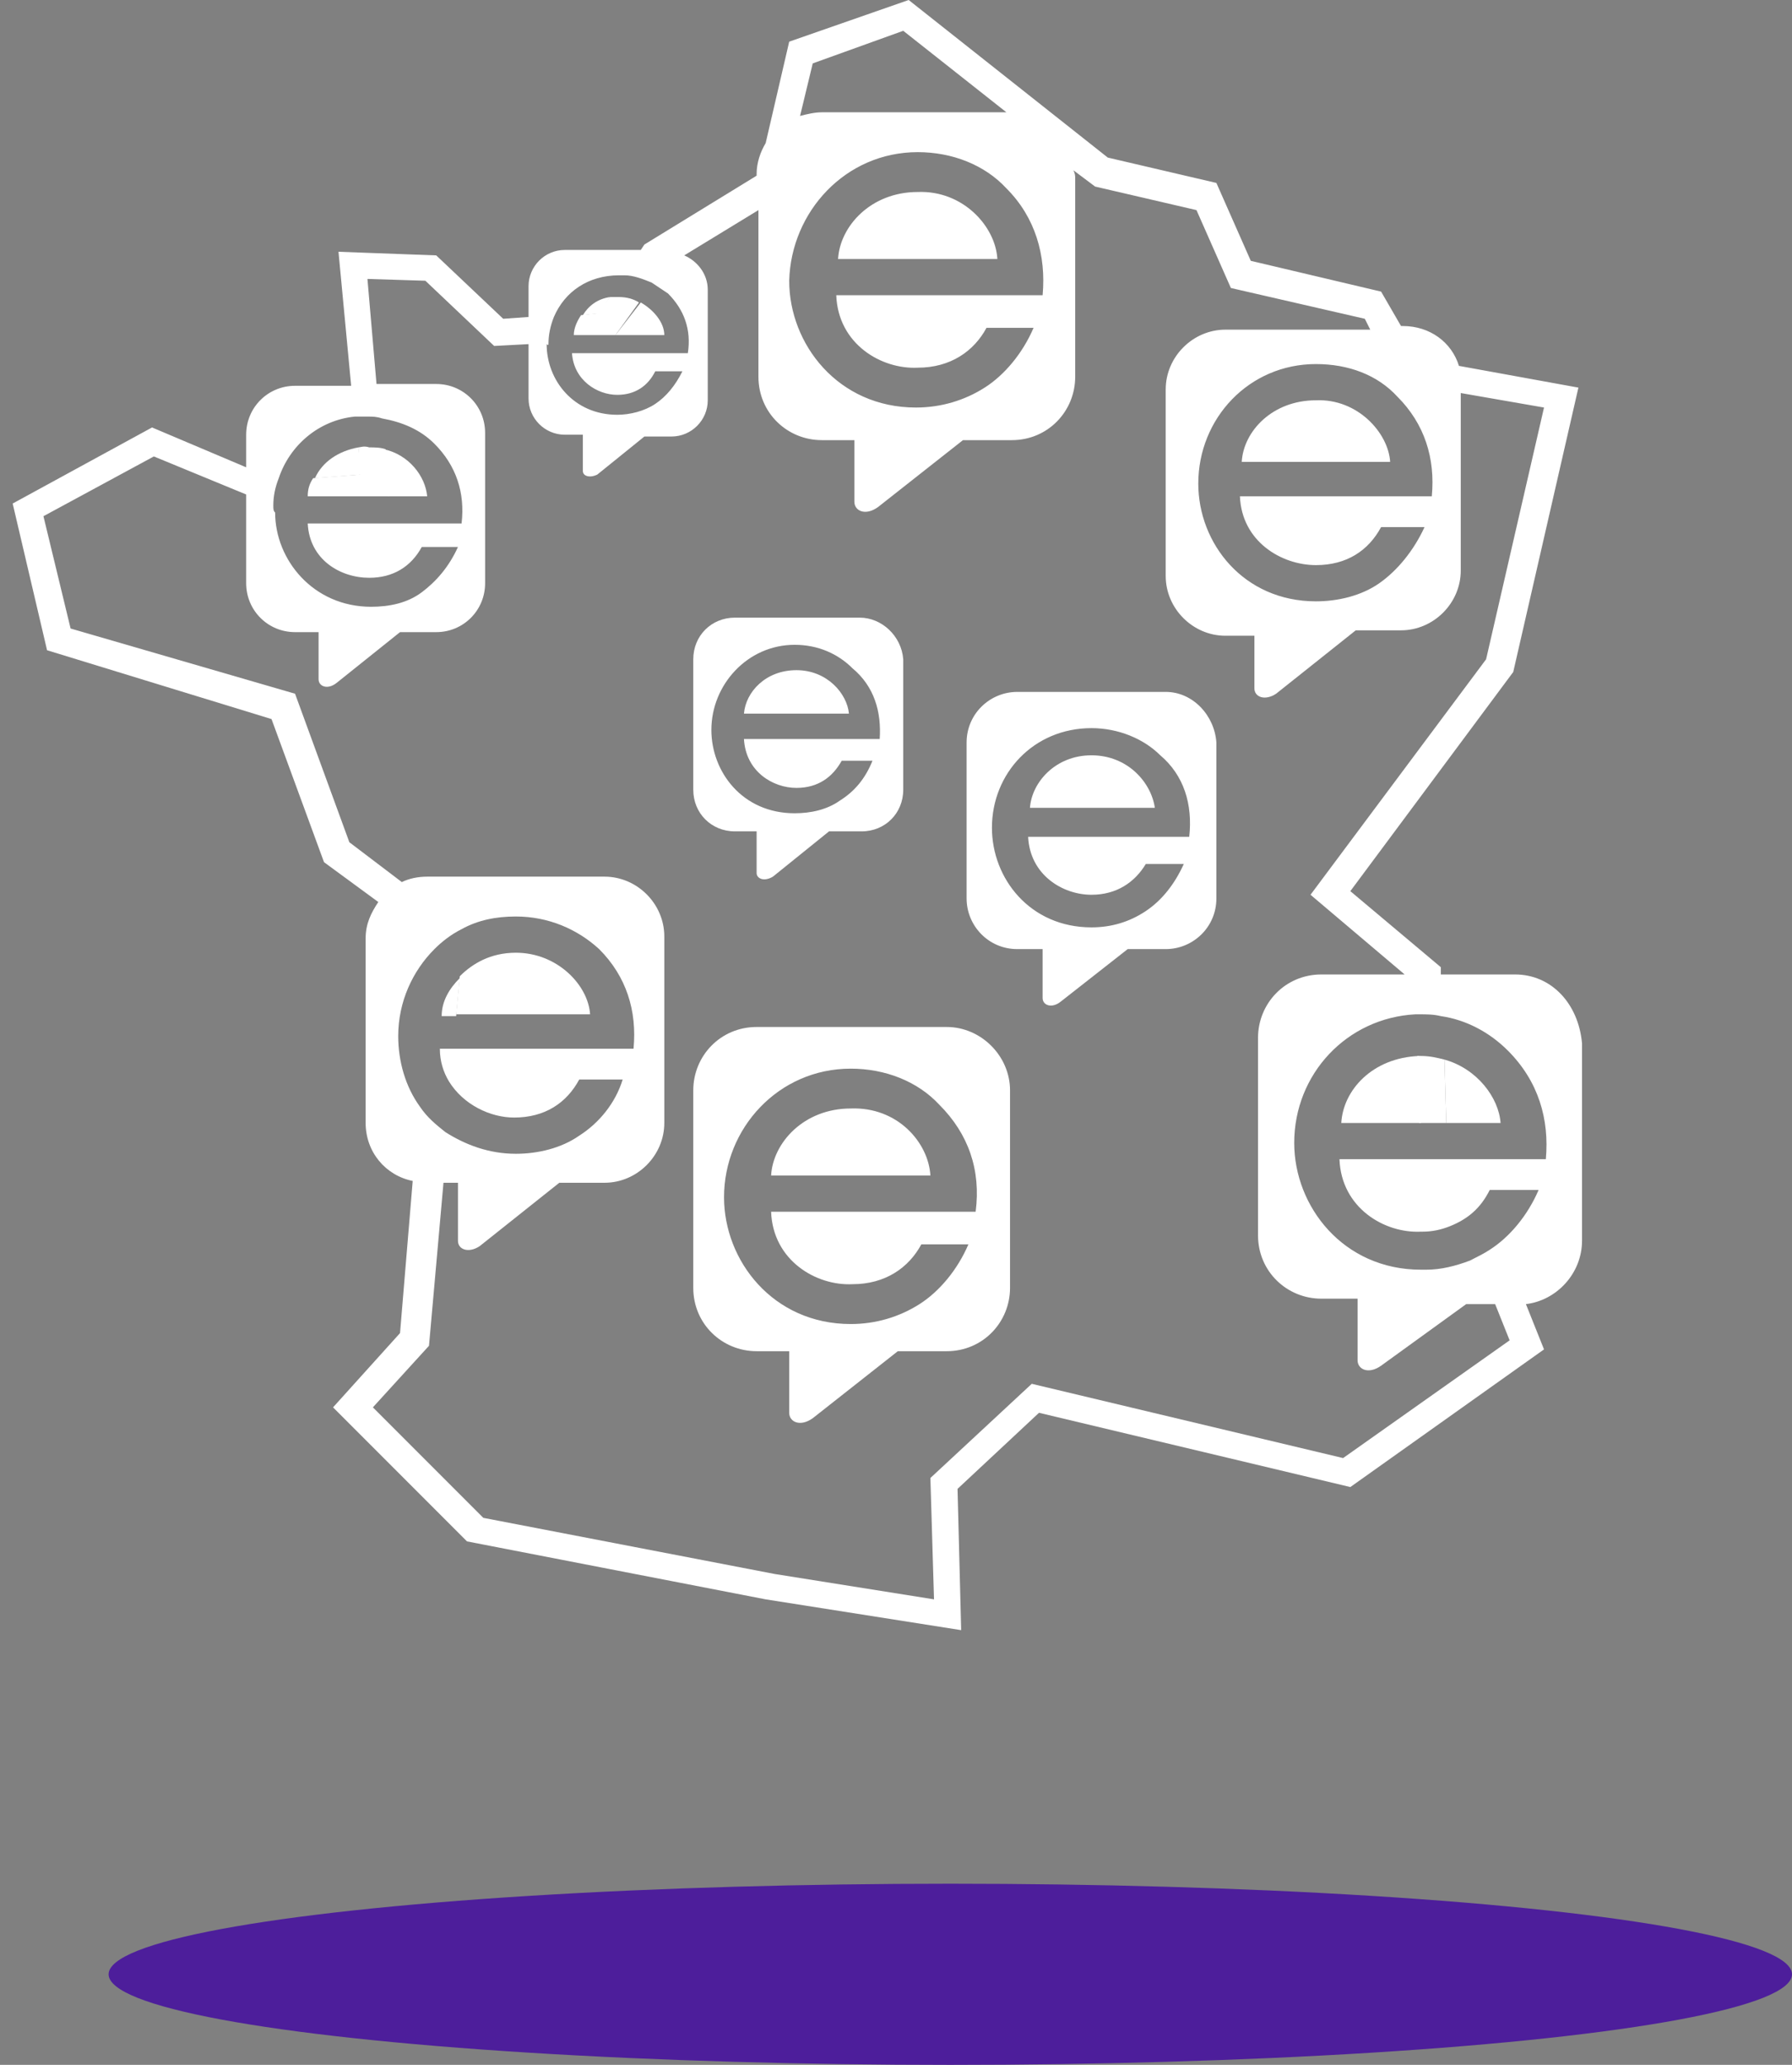
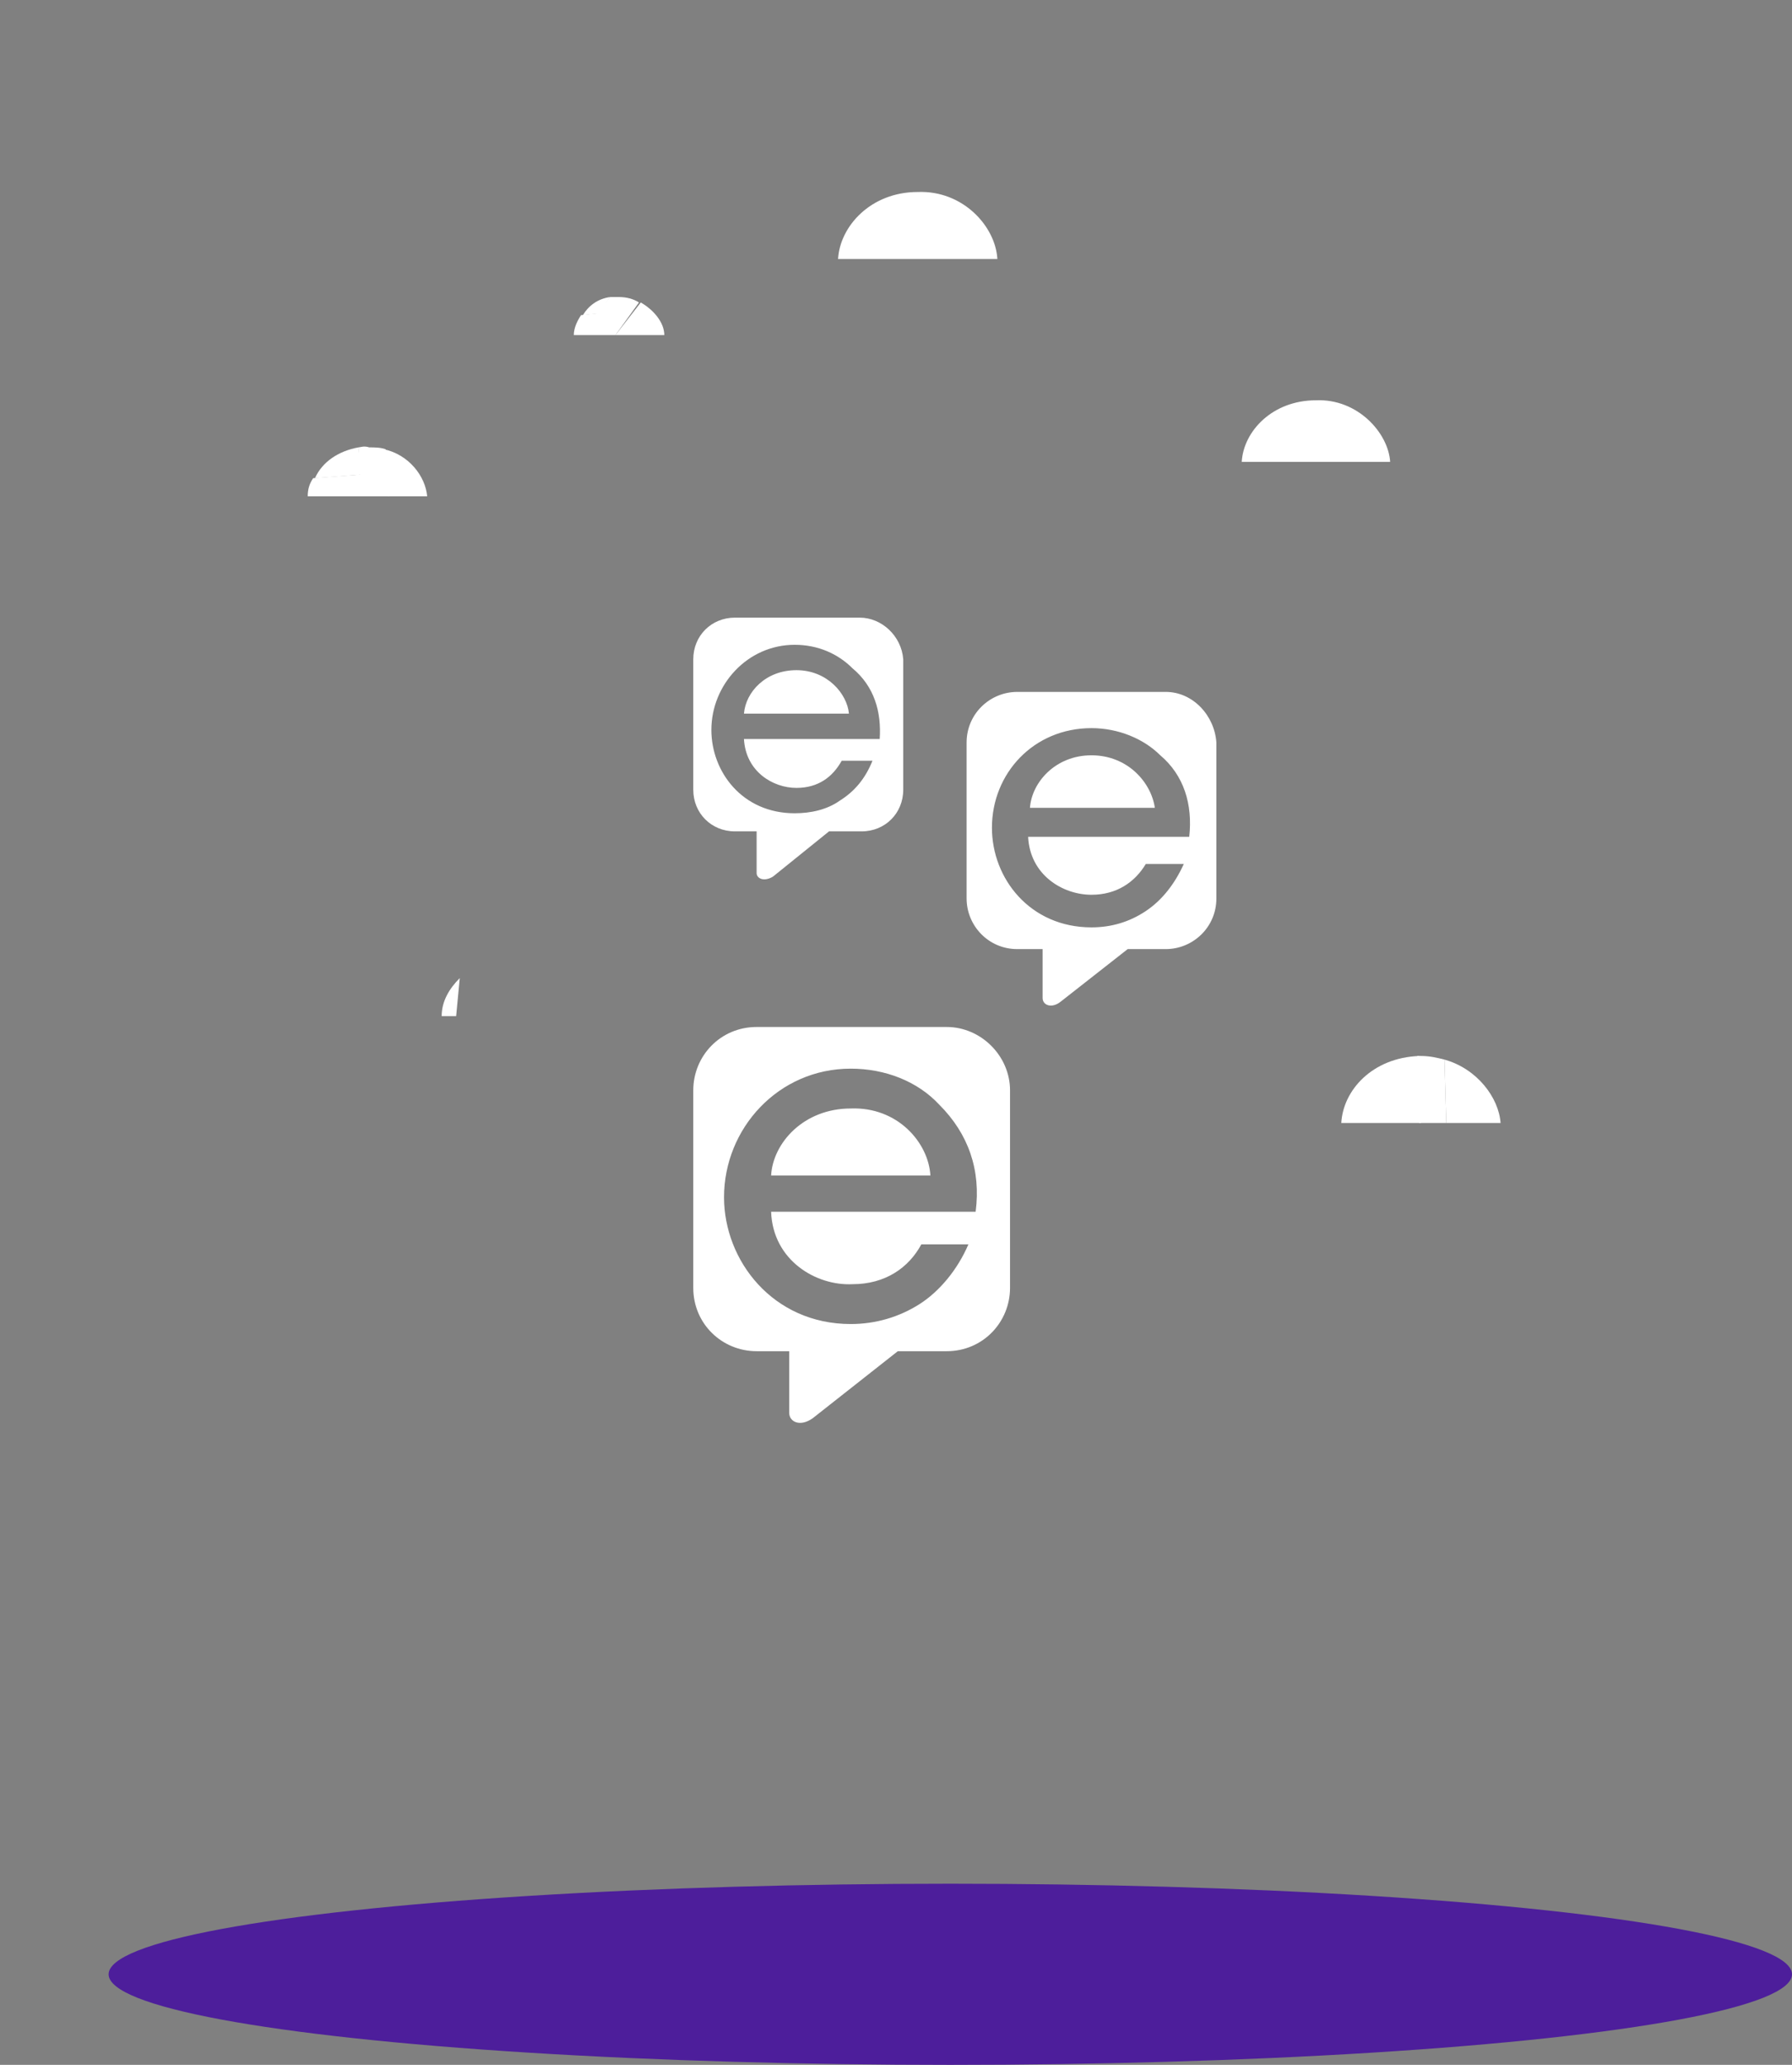
<svg xmlns="http://www.w3.org/2000/svg" width="99px" height="114px" viewBox="0 0 99 114" version="1.1">
  <rect x="0" y="0" width="99" height="114" fill="#808080" stroke="none" />
  <title>Group 2</title>
  <desc>Created with Sketch.</desc>
  <g id="OUI-TEST" stroke="none" stroke-width="1" fill="none" fill-rule="evenodd">
    <g transform="translate(-351, -1204)" id="LES-PLUS-">
      <g transform="translate(0, 1136)">
        <g id="MAP" transform="translate(312, 68)">
          <g id="Group-2" transform="translate(39, 0)">
            <ellipse id="Oval" fill="#4D1E9B" cx="52.5" cy="109" rx="46.5" ry="5" />
            <g id="france">
              <path d="M72.7,22.1 C70.3,22.1 68.7,23.8 68.6,25.5 L76.8,25.5 C76.7,23.9 75,22 72.7,22.1 Z" id="Shape" fill="#FFFFFF" fill-rule="nonzero" />
              <g id="Group" transform="translate(53, 38)" fill="#FFFFFF" fill-rule="nonzero">
                <path d="M11.4,0.2 L3.2,0.2 C1.7,0.2 0.4,1.4 0.4,3 L0.4,3.7 L0.4,10.9 L0.4,11.6 C0.4,13.1 1.6,14.4 3.2,14.4 L4.6,14.4 L4.6,17.1 C4.6,17.5 5.1,17.7 5.6,17.3 L9.3,14.4 L11.4,14.4 C12.9,14.4 14.2,13.2 14.2,11.6 L14.2,10.9 L14.2,3.7 L14.2,3 C14.1,1.5 12.9,0.2 11.4,0.2 Z M12.7,8.2 L3.8,8.2 C3.9,10.3 5.7,11.4 7.3,11.4 C8.7,11.4 9.7,10.7 10.3,9.7 L12.4,9.7 C11.9,10.8 11.2,11.7 10.3,12.3 C9.4,12.9 8.4,13.2 7.3,13.2 C3.9,13.2 1.8,10.5 1.8,7.7 C1.8,4.7 4.1,2.2 7.3,2.2 C8.8,2.2 10.2,2.8 11.1,3.7 C12.4,4.8 12.9,6.4 12.7,8.2 Z" id="Shape" />
                <path d="M7.3,3.7 C5.3,3.7 4,5.2 3.9,6.6 L10.8,6.6 C10.6,5.2 9.3,3.7 7.3,3.7 Z" id="Shape" />
              </g>
              <g id="Group" transform="translate(38, 56)" fill="#FFFFFF" fill-rule="nonzero">
                <path d="M14.3,0.7 L3.8,0.7 C1.8,0.7 0.3,2.3 0.3,4.2 L0.3,5.1 L0.3,14.2 L0.3,15.1 C0.3,17.1 1.9,18.6 3.8,18.6 L5.6,18.6 L5.6,22 C5.6,22.5 6.2,22.8 6.9,22.3 L11.6,18.6 L14.3,18.6 C16.3,18.6 17.8,17 17.8,15.1 L17.8,14.2 L17.8,5.1 L17.8,4.2 C17.8,2.3 16.2,0.7 14.3,0.7 Z M15.9,10.9 L4.6,10.9 C4.7,13.6 7.1,15 9.1,14.9 C10.9,14.9 12.2,14 12.9,12.7 L15.5,12.7 C14.9,14.1 13.9,15.3 12.8,16 C11.7,16.7 10.4,17.1 9,17.1 C4.7,17.1 2,13.6 2,10.1 C2,6.3 5,3 9,3 C10.9,3 12.7,3.7 13.9,5 C15.5,6.6 16.2,8.6 15.9,10.9 Z" id="Shape" />
                <path d="M9,5.2 C6.4,5.2 4.7,7.1 4.6,8.9 L13.4,8.9 C13.3,7.1 11.6,5.1 9,5.2 Z" id="Shape" />
              </g>
              <path d="M50.7,10.6 C48.1,10.6 46.4,12.5 46.3,14.3 L55.1,14.3 C55,12.5 53.2,10.5 50.7,10.6 Z" id="Shape" fill="#FFFFFF" fill-rule="nonzero" />
              <g id="Group">
                <polygon id="Shape" points="78.4 62 78.5 64 80 64 79.9 62" />
                <path d="M78.7,70.2 C79.6,70.2 80.4,70 81.2,69.7 L80.2,69.2 L80.1,67.8 C79.7,68 79.2,68.1 78.6,68.1 L78.7,70.2 Z" id="Shape" />
                <path d="M78.2,56.1 L78.3,58.3 C78.4,58.3 78.4,58.3 78.5,58.3 C79,58.3 79.4,58.4 79.8,58.5 L79.7,56.3 C79.3,56.2 78.9,56.2 78.5,56.2 C78.4,56.1 78.3,56.1 78.2,56.1 Z" id="Shape" />
                <path d="M17.3,26.3 C17.7,25.5 18.6,24.8 19.7,24.6 L19.5,23 C17.5,23.3 15.9,24.6 15.3,26.4 L17.3,26.3 Z" id="Shape" />
                <path d="M82.9,62 L79.9,62 L80,64 L85.4,64 C85.6,61.8 85,59.7 83.4,58.1 C82.4,57.1 81.1,56.5 79.7,56.2 L79.8,58.4 C81.6,59 82.8,60.6 82.9,62 Z" id="Shape" />
                <path d="M81.2,69.7 C81.6,69.5 82,69.4 82.3,69.1 C83.4,68.4 84.4,67.3 85,65.8 L82.4,65.8 C81.9,66.7 81.1,67.4 80.2,67.8 L80.3,69.2 L81.2,69.7 Z" id="Shape" />
                <path d="M34.2,16.4 C34.6,16.4 35,16.5 35.3,16.7 L36,15.7 C35.5,15.5 35,15.3 34.5,15.3 L33.6,16.5 C33.8,16.4 34,16.4 34.2,16.4 Z" id="Shape" />
                <path d="M34,18.5 L31.7,18.5 C31.7,18.1 31.9,17.8 32.1,17.4 L30.6,17.5 C30.4,18 30.3,18.5 30.3,19 L33.8,18.8 L34,18.5 Z" id="Shape" />
                <path d="M82.9,62 C82.8,60.6 81.6,59 79.8,58.5 L79.9,62 L82.9,62 Z" id="Shape" fill="#FFFFFF" fill-rule="nonzero" />
                <path d="M33.7,16.4 L34.6,15.2 C34.5,15.2 34.4,15.2 34.3,15.2 C32.7,15.2 31.3,16.2 30.7,17.5 L32.2,17.4 C32.5,16.9 33,16.6 33.7,16.4 Z" id="Shape" />
                <path d="M24.4,57.9 L25,57.9 L25.2,56.1 L24.4,56.1 C24.5,55.4 24.8,54.6 25.4,54 L25.6,51.4 L25.5,51.3 C25,51.6 24.5,51.9 24,52.4 L23.3,61.1 C23.7,61.6 24.1,62.1 24.7,62.5 L24.9,59.7 C24.6,59.2 24.4,58.6 24.4,57.9 Z" id="Shape" />
                <path d="M25.4,53.9 C26.1,53.1 27.2,52.6 28.5,52.6 C30.8,52.5 32.5,54.4 32.6,56 L25.2,56 L25,57.9 L34.9,57.9 C35.1,55.8 34.5,53.9 33,52.4 C31.8,51.2 30.2,50.6 28.4,50.6 C27.3,50.6 26.3,50.9 25.4,51.3 L25.5,51.4 L25.4,53.9 Z" id="Shape" />
                <path d="M32,62.7 C33,62 33.9,61 34.5,59.6 L32.1,59.6 C31.4,60.9 30.2,61.7 28.5,61.7 C27.1,61.7 25.6,61 24.9,59.7 L24.7,62.5 C25.7,63.3 27,63.7 28.6,63.7 C29.8,63.7 31,63.3 32,62.7 Z" id="Shape" />
                <path d="M76.3,75.7 C75.6,76.2 75,75.9 75,75.4 L75,72 L73.2,72 C71.2,72 69.7,70.4 69.7,68.5 L69.7,67.6 L69.7,58.5 L69.7,57.6 C69.7,55.6 71.3,54.1 73.2,54.1 L77.8,54.1 L72.6,49.7 L82.3,36.7 L85.5,22.8 L77.7,21.4 L75.4,17.6 L68,15.9 L66.1,11.6 L60.5,10.3 L49.9,1.7 L44.9,3.5 L43.2,10.7 L37.8,14 C38.6,14.3 39.1,15 39.1,15.9 L39.1,16.4 L39.1,21.5 L39.1,22 C39.1,23.1 38.2,24 37.1,24 L35.6,24 L33,26.1 C32.6,26.4 32.3,26.2 32.2,25.9 L32.2,24 L31.2,24 C30.1,24 29.2,23.1 29.2,22 L29.2,21.5 L29.2,19 L27.3,19.1 L23.5,15.5 L20.3,15.4 L20.8,21.2 L24.1,21.2 C25.6,21.2 26.8,22.4 26.8,23.9 L26.8,24.6 L26.8,31.5 L26.8,32.2 C26.8,33.7 25.6,34.9 24.1,34.9 L22.1,34.9 L18.6,37.7 C18.1,38.1 17.6,37.9 17.6,37.5 L17.6,34.9 L16.3,34.9 C14.8,34.9 13.6,33.7 13.6,32.2 L13.6,31.5 L13.6,27.3 L8.5,25.2 L2.4,28.5 L3.9,34.7 L16.2,38.4 L19.2,46.6 L22.1,48.8 C22.5,48.6 23,48.5 23.5,48.5 L33.3,48.5 C35.1,48.5 36.6,50 36.6,51.8 L36.6,52.7 L36.6,61.2 L36.6,62 C36.6,63.8 35.1,65.3 33.3,65.3 L30.8,65.3 L26.4,68.8 C25.7,69.2 25.2,69 25.2,68.5 L25.2,65.3 L24.4,65.3 L23.6,74.3 L20.5,77.7 L26.6,83.8 L42.7,86.9 L51.5,88.3 L51.3,81.6 L56.9,76.4 L74.2,80.5 L83.4,73.9 L82.6,71.9 L81,71.9 L76.3,75.7 Z" id="Shape" />
                <path d="M20.3,33.6 C21.3,33.6 22.3,33.3 23.1,32.8 C23.9,32.2 24.7,31.4 25.1,30.3 L23.1,30.3 C22.6,31.3 21.6,32 20.2,32 C18.7,32 16.9,31 16.8,29 L25.3,29 C25.5,27.3 25,25.8 23.8,24.6 C23,23.8 22,23.4 20.9,23.2 L21.1,24.9 C22.5,25.3 23.4,26.5 23.5,27.5 L21.4,27.5 L21.4,27.6 L15.1,28 L15,28 C15,28.1 15,28.2 15,28.4 C15.1,30.9 17.1,33.6 20.3,33.6 Z" id="Shape" />
                <path d="M78.6,68 C78.6,68 78.5,68 78.5,68 C76.5,68 74.1,66.6 74,64 L78.5,64 L78.4,62 L74,62 C74.1,60.2 75.7,58.4 78.2,58.3 L78.1,56.1 C74.2,56.2 71.4,59.4 71.4,63.2 C71.4,66.7 74.1,70.2 78.4,70.2 C78.5,70.2 78.6,70.2 78.7,70.2 L78.6,68 Z" id="Shape" />
                <path d="M74.1,62 L78.5,62 L78.4,58.3 C75.8,58.4 74.2,60.2 74.1,62 Z" id="Shape" fill="#FFFFFF" fill-rule="nonzero" />
-                 <path d="M34.2,23.1 C35,23.1 35.7,22.9 36.3,22.5 C36.9,22.1 37.5,21.5 37.8,20.7 L36.3,20.7 C35.9,21.5 35.2,22 34.2,22 C33.1,22 31.8,21.2 31.7,19.7 L38.1,19.7 C38.2,18.5 37.9,17.3 37,16.4 C36.7,16.1 36.4,15.9 36.1,15.8 L35.4,16.8 C36.2,17.2 36.7,17.9 36.7,18.6 L34,18.6 L33.8,18.9 L30.3,19 C30.3,19 30.3,19.1 30.3,19.1 C30.3,21.1 31.8,23.1 34.2,23.1 Z" id="Shape" />
                <path d="M22,57.2 C22,58.6 22.5,60 23.3,61.1 L24,52.4 C22.7,53.6 22,55.3 22,57.2 Z" id="Shape" />
                <path d="M79.9,62 L79.8,58.5 C79.4,58.4 79,58.3 78.5,58.3 C78.4,58.3 78.4,58.3 78.3,58.3 L78.4,62 L79.9,62 Z" id="Shape" fill="#FFFFFF" fill-rule="nonzero" />
-                 <path d="M28.5,52.6 C27.1,52.6 26.1,53.2 25.4,53.9 L25.2,56 L32.6,56 C32.5,54.4 30.8,52.6 28.5,52.6 Z" id="Shape" fill="#FFFFFF" fill-rule="nonzero" />
                <path d="M24.4,56.1 L25.2,56.1 L25.4,54 C24.8,54.6 24.4,55.3 24.4,56.1 Z" id="Shape" fill="#FFFFFF" fill-rule="nonzero" />
                <path d="M33.7,16.4 C33,16.5 32.5,16.9 32.2,17.4 L33.1,17.3 L33.7,16.4 Z" id="Shape" fill="#FFFFFF" fill-rule="nonzero" />
                <path d="M36.7,18.5 C36.7,17.8 36.1,17.1 35.4,16.7 L34,18.5 L36.7,18.5 Z" id="Shape" fill="#FFFFFF" fill-rule="nonzero" />
                <path d="M33.7,16.4 L33,17.3 L32.1,17.4 C31.9,17.7 31.7,18.1 31.7,18.5 L34,18.5 L35.3,16.7 C35,16.5 34.6,16.4 34.2,16.4 C34,16.4 33.8,16.4 33.7,16.4 Z" id="Shape" fill="#FFFFFF" fill-rule="nonzero" />
-                 <path d="M83.7,53.8 L79.6,53.8 L79.6,53.4 L74.6,49.2 L83.6,37.1 L87.2,21.4 L80.6,20.2 C80.2,18.9 79,18 77.5,18 L77.4,18 L76.3,16.1 L69.1,14.4 L67.2,10.1 L61.2,8.7 L50.2,0 L43.6,2.3 L42.3,7.9 C42,8.4 41.8,9 41.8,9.6 L41.8,9.7 L35.6,13.5 L35.4,13.8 L31.2,13.8 C30.1,13.8 29.2,14.7 29.2,15.8 L29.2,16.3 L29.2,17.5 L27.8,17.6 L24.1,14.1 L18.7,13.9 L19.4,21.3 L16.3,21.3 C14.8,21.3 13.6,22.5 13.6,24 L13.6,24.7 L13.6,25.8 L8.4,23.6 L0.7,27.8 L2.6,35.9 L15,39.7 L17.9,47.6 L20.9,49.8 C20.5,50.4 20.2,51 20.2,51.8 L20.2,52.7 L20.2,61.2 L20.2,62 C20.2,63.6 21.3,64.9 22.8,65.2 L22.1,73.6 L18.4,77.7 L25.8,85.1 L42.3,88.3 L53.1,90 L52.9,82.2 L57.4,78 L74.6,82.1 L85.3,74.5 L84.3,72 C86,71.8 87.4,70.3 87.4,68.5 L87.4,67.6 L87.4,58.5 L87.4,57.6 C87.2,55.4 85.7,53.8 83.7,53.8 Z M77.2,21.9 C78.7,23.4 79.3,25.3 79.1,27.4 L68.5,27.4 C68.6,29.9 70.8,31.2 72.7,31.2 C74.4,31.2 75.6,30.4 76.3,29.1 L78.7,29.1 C78.1,30.4 77.2,31.5 76.2,32.2 C75.2,32.9 73.9,33.2 72.7,33.2 C68.7,33.2 66.2,30 66.2,26.7 C66.2,23.1 69,20.1 72.7,20.1 C74.5,20.1 76.1,20.7 77.2,21.9 Z M44.9,3.5 L49.9,1.7 L55.6,6.2 L45.4,6.2 C45,6.2 44.6,6.3 44.2,6.4 L44.9,3.5 Z M50.7,8.4 C52.6,8.4 54.4,9.1 55.6,10.4 C57.2,12 57.8,14.1 57.6,16.3 L46.2,16.3 C46.3,19 48.7,20.4 50.7,20.3 C52.5,20.3 53.8,19.4 54.5,18.1 L57.1,18.1 C56.5,19.5 55.5,20.7 54.4,21.4 C53.3,22.1 52,22.5 50.6,22.5 C46.3,22.5 43.6,19 43.6,15.5 C43.7,11.7 46.7,8.4 50.7,8.4 Z M30.3,19 C30.3,18.5 30.4,18 30.6,17.5 C31.2,16.1 32.5,15.2 34.2,15.2 C34.3,15.2 34.4,15.2 34.5,15.2 C35,15.2 35.5,15.4 36,15.6 C36.3,15.8 36.6,16 36.9,16.2 C37.8,17.1 38.2,18.2 38,19.5 L31.6,19.5 C31.7,21 33,21.8 34.1,21.8 C35.1,21.8 35.8,21.3 36.2,20.5 L37.7,20.5 C37.3,21.3 36.8,21.9 36.2,22.3 C35.6,22.7 34.8,22.9 34.1,22.9 C31.7,22.9 30.2,21 30.2,19 C30.3,19.1 30.3,19 30.3,19 Z M15.1,27.9 C15.1,27.4 15.2,26.9 15.4,26.4 C16,24.6 17.6,23.2 19.6,23 C19.8,23 20.1,23 20.3,23 C20.6,23 20.8,23 21.1,23.1 C22.2,23.3 23.2,23.7 24,24.5 C25.2,25.7 25.7,27.2 25.5,28.9 L17,28.9 C17.1,30.9 18.8,31.9 20.4,31.9 C21.7,31.9 22.7,31.3 23.3,30.2 L25.3,30.2 C24.8,31.3 24.1,32.1 23.3,32.7 C22.5,33.3 21.5,33.5 20.5,33.5 C17.3,33.5 15.2,30.9 15.2,28.3 C15.1,28.2 15.1,28.1 15.1,27.9 Z M22,57.2 C22,55.3 22.8,53.6 24,52.4 C24.4,52 24.9,51.6 25.5,51.3 C26.4,50.8 27.4,50.6 28.5,50.6 C30.3,50.6 31.9,51.3 33.1,52.4 C34.6,53.9 35.2,55.8 35,57.9 L25,57.9 L24.3,57.9 C24.3,58.6 24.5,59.2 24.8,59.7 C25.6,61 27.1,61.7 28.4,61.7 C30.1,61.7 31.3,60.9 32,59.6 L34.4,59.6 C34,60.9 33.1,62 32,62.7 C31,63.4 29.7,63.7 28.5,63.7 C27,63.7 25.7,63.2 24.6,62.5 C24.1,62.1 23.6,61.7 23.2,61.1 C22.4,60 22,58.6 22,57.2 Z M74.2,80.5 L57,76.4 L51.4,81.6 L51.6,88.3 L42.8,86.9 L26.7,83.8 L20.6,77.7 L23.7,74.3 L24.5,65.3 L25.3,65.3 L25.3,68.5 C25.3,69 25.9,69.2 26.5,68.8 L30.9,65.3 L33.4,65.3 C35.2,65.3 36.7,63.8 36.7,62 L36.7,61.1 L36.7,52.6 L36.7,51.7 C36.7,49.9 35.2,48.4 33.4,48.4 L23.6,48.4 C23.1,48.4 22.6,48.5 22.2,48.7 L19.3,46.5 L16.3,38.3 L3.9,34.7 L2.4,28.5 L8.5,25.2 L13.6,27.3 L13.6,31.5 L13.6,32.2 C13.6,33.7 14.8,34.9 16.3,34.9 L17.6,34.9 L17.6,37.5 C17.6,37.9 18.1,38.1 18.6,37.7 L22.1,34.9 L24.1,34.9 C25.6,34.9 26.8,33.7 26.8,32.2 L26.8,31.5 L26.8,24.6 L26.8,23.9 C26.8,22.4 25.6,21.2 24.1,21.2 L20.8,21.2 L20.3,15.4 L23.5,15.5 L27.3,19.1 L29.2,19 L29.2,21.5 L29.2,22 C29.2,23.1 30.1,24 31.2,24 L32.2,24 L32.2,26 C32.2,26.3 32.6,26.4 33,26.2 L35.6,24.1 L37.1,24.1 C38.2,24.1 39.1,23.2 39.1,22.1 L39.1,21.6 L39.1,16.5 L39.1,16 C39.1,15.1 38.5,14.4 37.8,14.1 L41.9,11.6 L41.9,19.9 L41.9,20.8 C41.9,22.8 43.5,24.3 45.4,24.3 L47.2,24.3 L47.2,27.7 C47.2,28.2 47.8,28.5 48.5,28 L53.2,24.3 L55.9,24.3 C57.9,24.3 59.4,22.7 59.4,20.8 L59.4,19.9 L59.4,10.8 L59.4,9.9 C59.4,9.7 59.4,9.6 59.3,9.4 L60.5,10.3 L66.1,11.6 L68,15.9 L75.4,17.6 L75.7,18.2 L67.7,18.2 C65.9,18.2 64.4,19.7 64.4,21.5 L64.4,22.4 L64.4,30.9 L64.4,31.8 C64.4,33.6 65.9,35.1 67.7,35.1 L69.3,35.1 L69.3,38 C69.3,38.5 69.9,38.7 70.5,38.3 L74.9,34.8 L77.4,34.8 C79.2,34.8 80.7,33.3 80.7,31.5 L80.7,30.6 L80.7,22.1 L80.7,21.7 L85.3,22.5 L82.1,36.4 L72.4,49.4 L77.6,53.8 L73,53.8 C71,53.8 69.5,55.4 69.5,57.3 L69.5,58.2 L69.5,67.3 L69.5,68.2 C69.5,70.2 71.1,71.7 73,71.7 L75,71.7 L75,75.1 C75,75.6 75.6,75.9 76.3,75.4 L81,72 L82.6,72 L83.4,74 L74.2,80.5 Z M85.4,64 L80,64 L78.5,64 L74,64 C74.1,66.7 76.5,68.1 78.5,68 C78.5,68 78.6,68 78.6,68 C79.1,68 79.6,67.9 80.1,67.7 C81.1,67.3 81.8,66.7 82.3,65.7 L85,65.7 C84.4,67.1 83.4,68.3 82.3,69 C82,69.2 81.6,69.4 81.2,69.6 C80.4,69.9 79.6,70.1 78.8,70.1 C78.7,70.1 78.6,70.1 78.5,70.1 C74.2,70.1 71.5,66.6 71.5,63.1 C71.5,59.3 74.4,56.2 78.2,56 C78.3,56 78.4,56 78.4,56 C78.8,56 79.2,56 79.6,56.1 C81,56.3 82.3,57 83.3,58 C85,59.7 85.6,61.8 85.4,64 Z" id="Shape" fill="#FFFFFF" fill-rule="nonzero" />
                <path d="M19.8,24.7 C18.7,24.9 17.8,25.5 17.4,26.4 L20,26.2 L19.8,24.7 Z" id="Shape" fill="#FFFFFF" fill-rule="nonzero" />
                <path d="M23.6,27.4 C23.5,26.3 22.6,25.1 21.2,24.8 L21.4,27.4 L23.6,27.4 Z" id="Shape" fill="#FFFFFF" fill-rule="nonzero" />
                <path d="M19.8,24.7 L19.9,26.2 L17.3,26.4 C17.1,26.7 17,27 17,27.4 L21.5,27.4 L21.3,24.8 C21,24.7 20.7,24.7 20.4,24.7 C20.1,24.6 19.9,24.7 19.8,24.7 Z" id="Shape" fill="#FFFFFF" fill-rule="nonzero" />
              </g>
              <g id="Group" transform="translate(38, 34)" fill="#FFFFFF" fill-rule="nonzero">
                <path d="M9.5,0.1 L2.6,0.1 C1.3,0.1 0.3,1.1 0.3,2.4 L0.3,3 L0.3,9 L0.3,9.6 C0.3,10.9 1.3,11.9 2.6,11.9 L3.8,11.9 L3.8,14.2 C3.8,14.5 4.2,14.7 4.7,14.4 L7.8,11.9 L9.6,11.9 C10.9,11.9 11.9,10.9 11.9,9.6 L11.9,9 L11.9,3 L11.9,2.4 C11.8,1.1 10.7,0.1 9.5,0.1 Z M10.6,6.8 L3.1,6.8 C3.2,8.6 4.7,9.5 6,9.5 C7.2,9.5 8,8.9 8.5,8 L10.2,8 C9.8,9 9.2,9.7 8.4,10.2 C7.7,10.7 6.8,10.9 5.9,10.9 C3,10.9 1.3,8.6 1.3,6.3 C1.3,3.8 3.3,1.6 5.9,1.6 C7.2,1.6 8.3,2.1 9.1,2.9 C10.3,3.9 10.7,5.3 10.6,6.8 Z" id="Shape" />
                <path d="M6,3 C4.3,3 3.2,4.2 3.1,5.4 L8.9,5.4 C8.8,4.3 7.7,3 6,3 Z" id="Shape" />
              </g>
            </g>
          </g>
        </g>
      </g>
    </g>
  </g>
</svg>